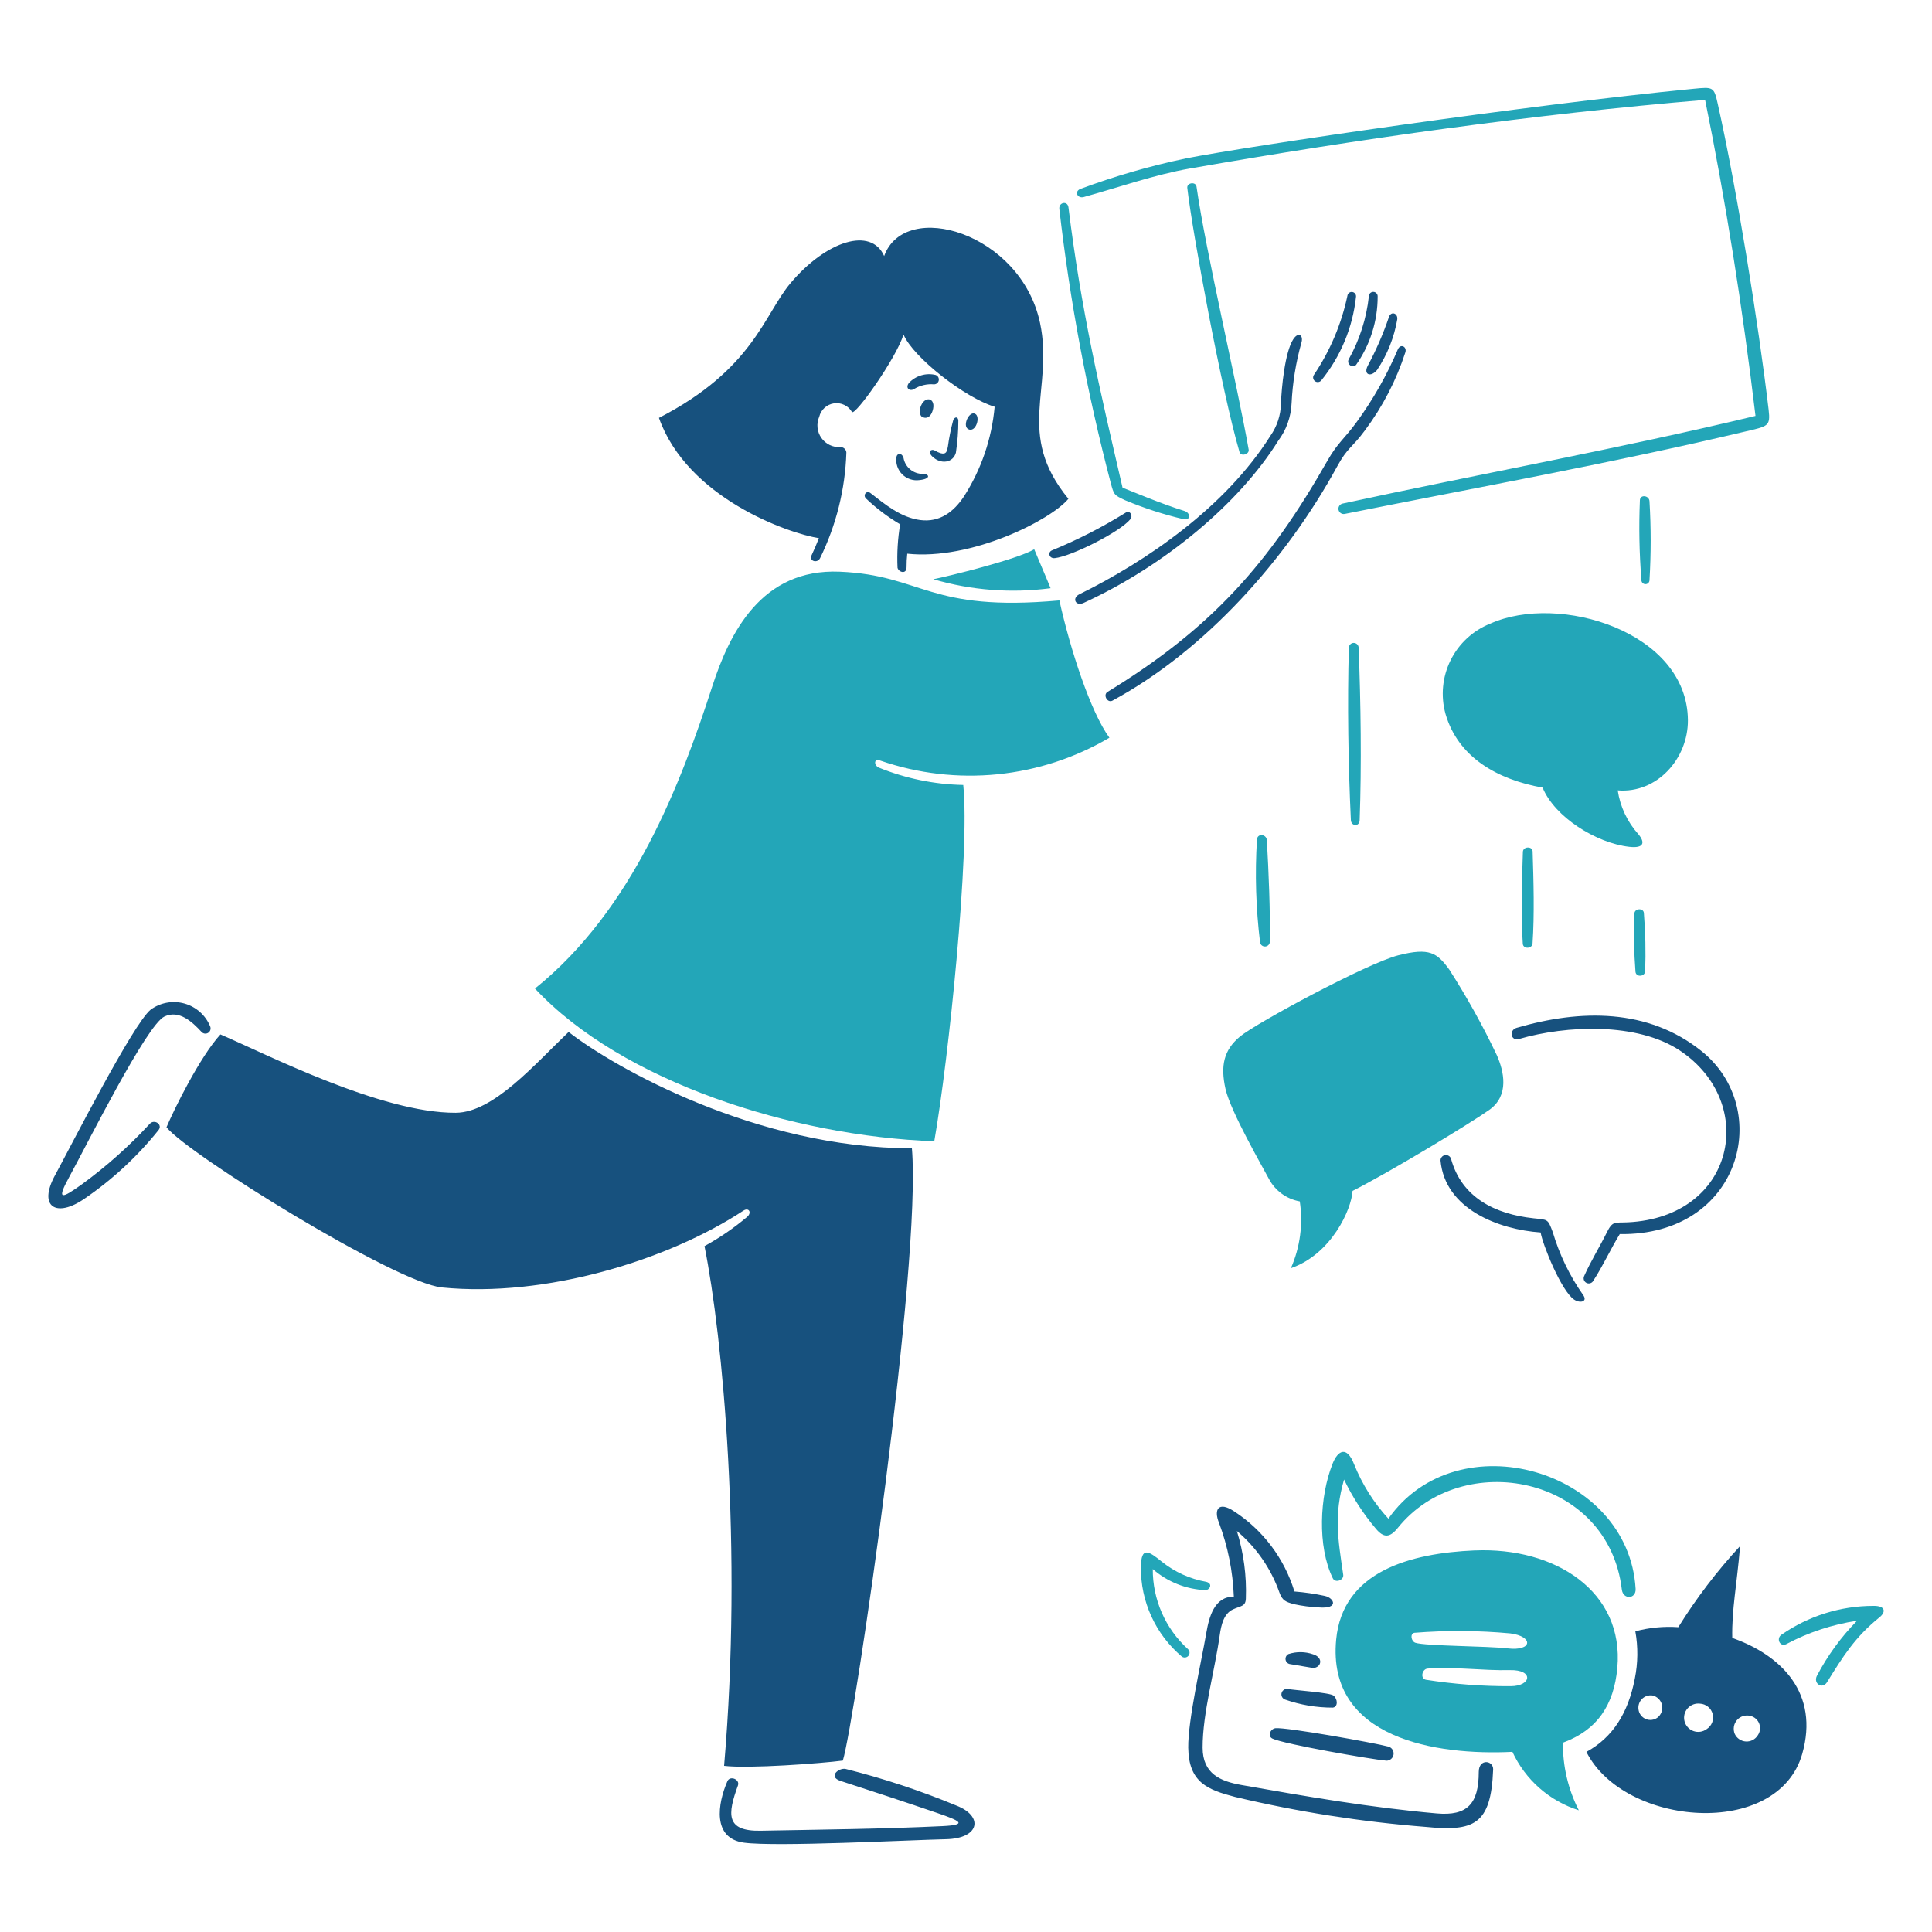
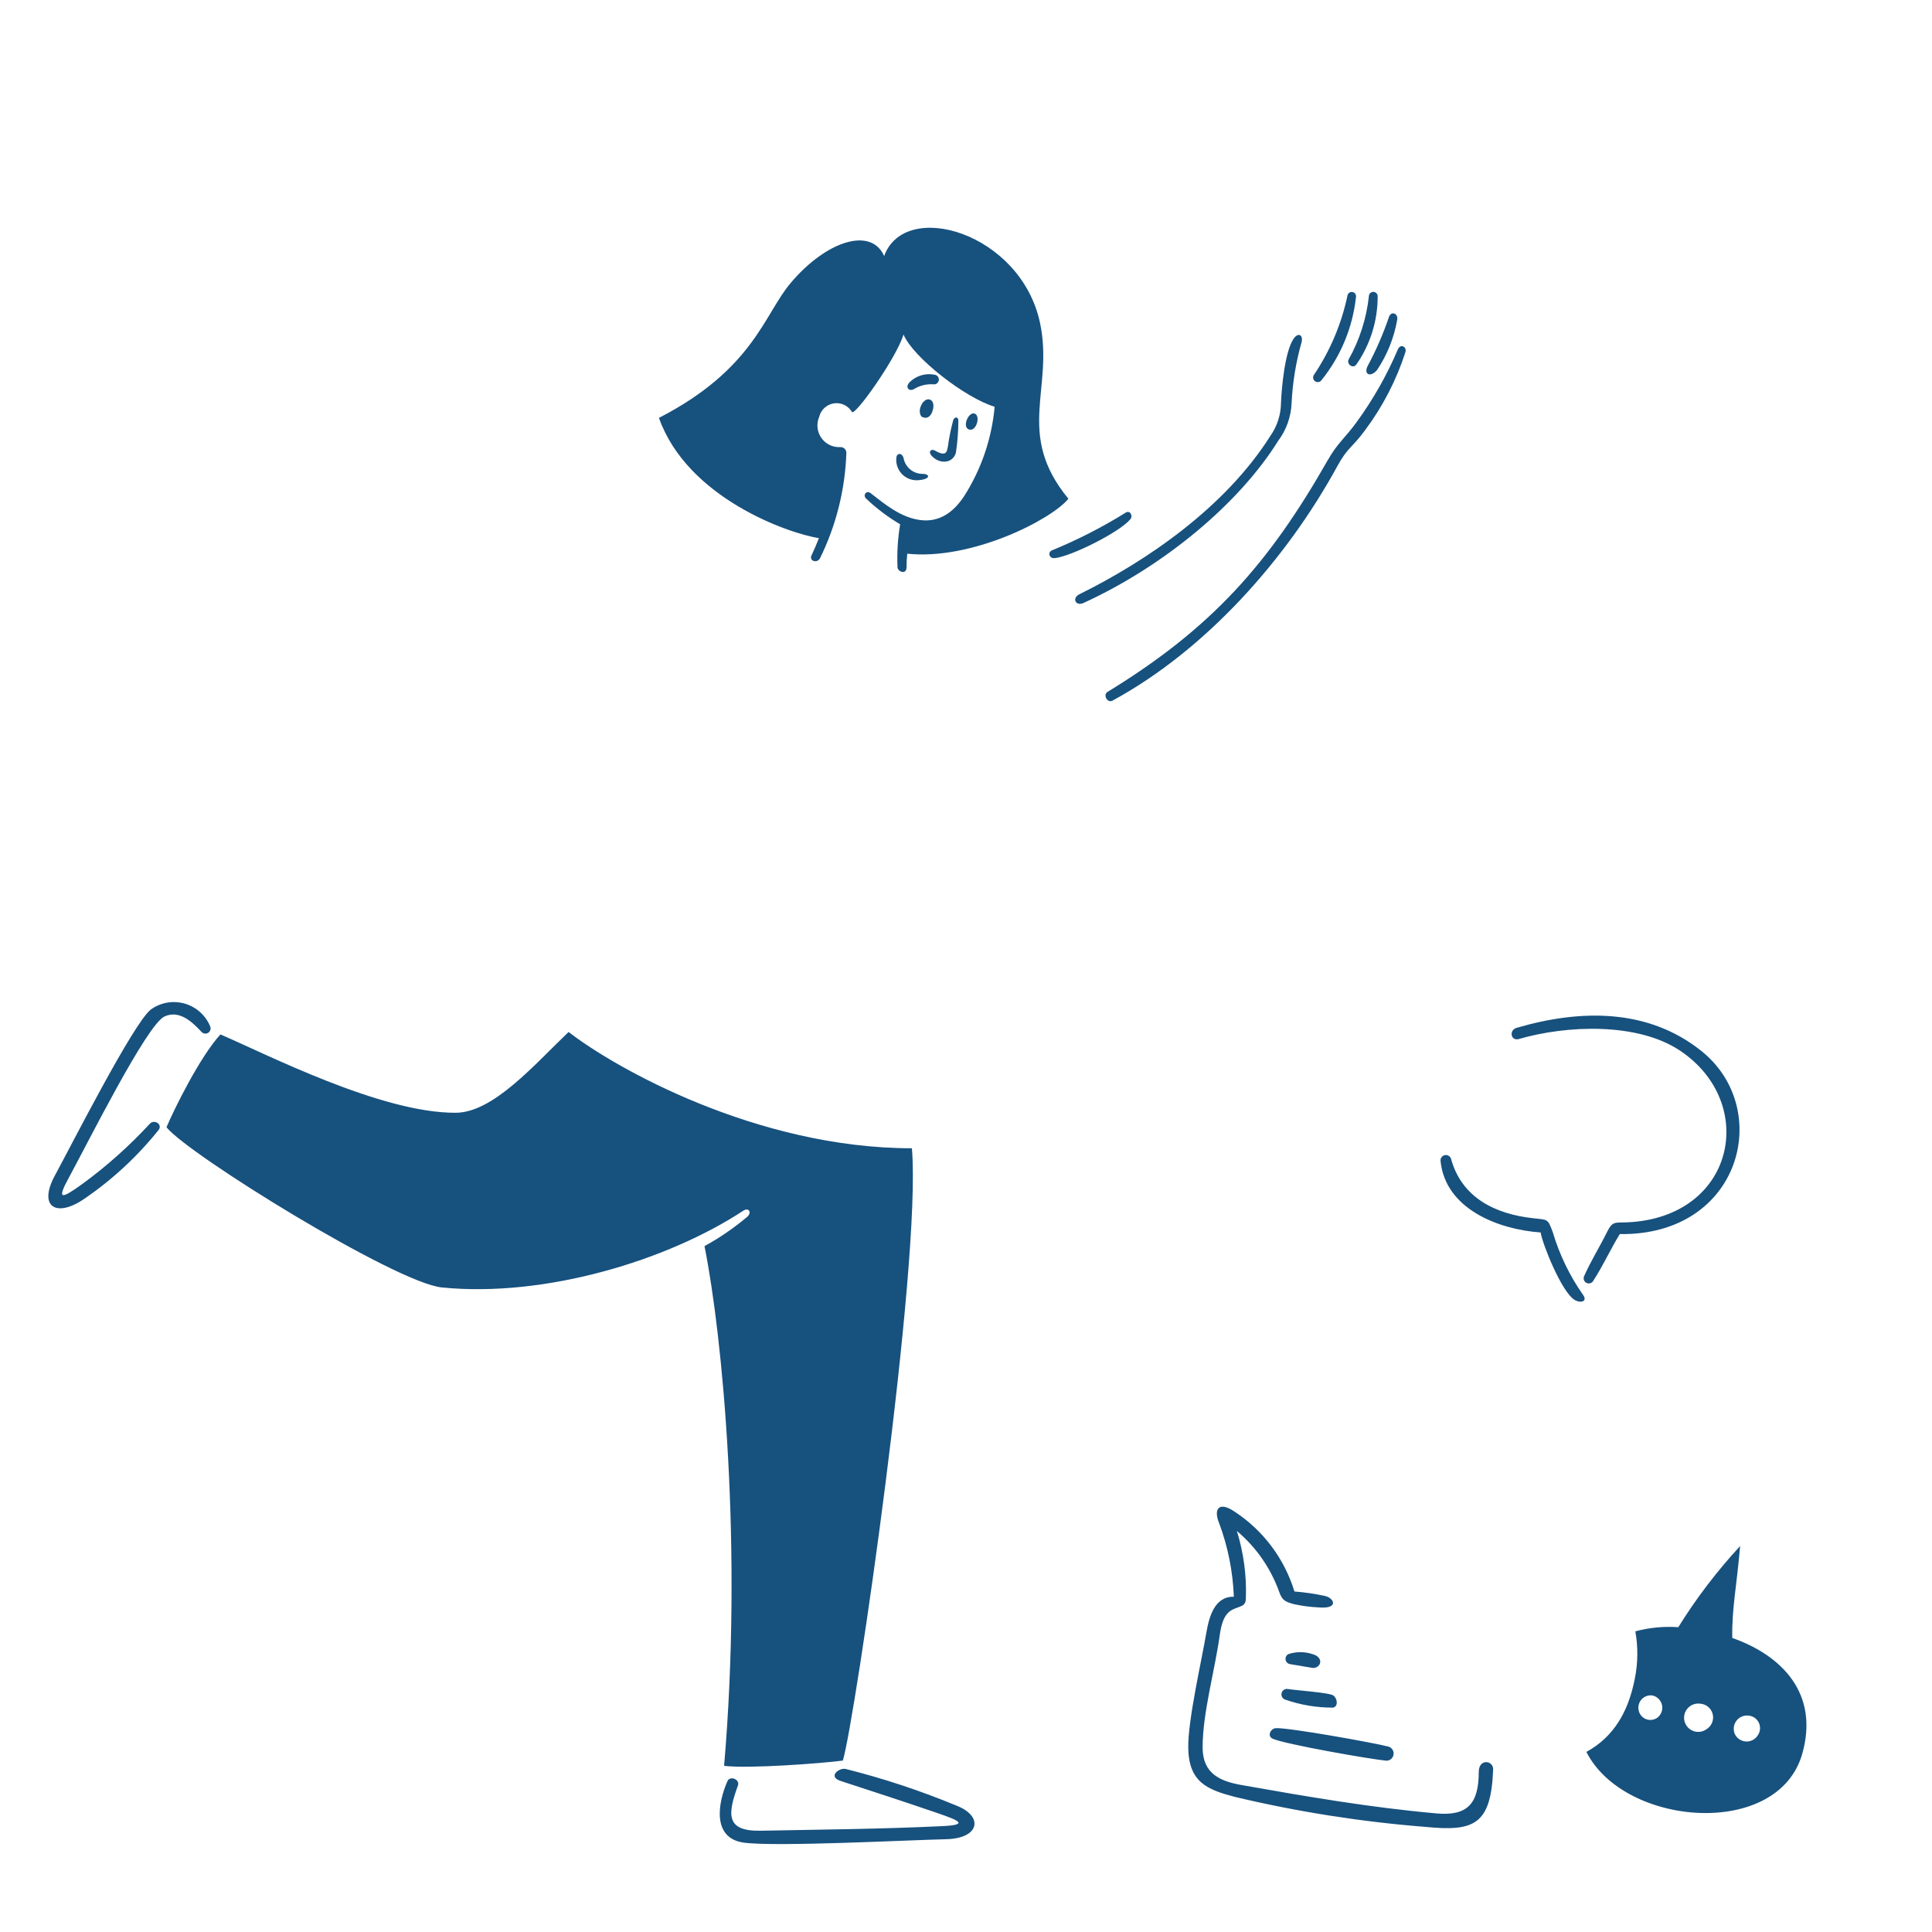
<svg xmlns="http://www.w3.org/2000/svg" width="400" height="400" viewBox="0 0 400 400" fill="none">
-   <path d="M245.2 105.776C240.45 104.336 233.59 101.396 232.414 100.976C227.604 80.286 223.834 64.176 221.214 42.938C221.038 41.496 219.164 41.882 219.322 43.262C221.52 62.394 225.075 81.345 229.96 99.972C230.646 102.486 230.624 102.474 232.95 103.572C236.827 105.19 240.829 106.49 244.916 107.46C246.548 107.894 246.6 106.2 245.2 105.776ZM363.456 86.11C360.774 63.576 357.218 41.218 353.022 20.678C317.368 23.66 281.546 28.73 246.326 34.892C239.126 36.15 231.494 38.826 224.386 40.79C223.09 41.148 222.352 39.676 223.664 39.122C230.796 36.467 238.117 34.35 245.566 32.788C258.706 30.204 316.366 21.696 350.662 18.376C354.714 17.976 354.862 17.998 355.626 21.432C359.542 38.832 364.07 67.014 366.168 84.766C366.594 88.366 366.072 88.222 360.968 89.43C333.85 95.852 306.74 100.736 278.368 106.408C278.087 106.451 277.801 106.383 277.569 106.219C277.337 106.055 277.179 105.806 277.127 105.527C277.075 105.248 277.133 104.959 277.29 104.722C277.447 104.486 277.69 104.319 277.968 104.258C306.518 98.072 334.888 92.966 363.46 86.11H363.456ZM247.726 38.638C249.684 52.344 256.096 79.294 258.526 93.092C258.698 94.064 256.926 94.582 256.634 93.612C252.922 80.976 246.86 48.012 245.818 38.904C245.694 37.814 247.572 37.556 247.726 38.638ZM341.512 103.82C341.834 109.232 341.834 114.657 341.512 120.068C341.516 120.182 341.498 120.295 341.457 120.401C341.417 120.508 341.355 120.605 341.276 120.686C341.197 120.768 341.102 120.833 340.997 120.877C340.892 120.92 340.779 120.943 340.666 120.942C340.552 120.941 340.44 120.917 340.335 120.871C340.231 120.825 340.138 120.759 340.06 120.676C339.982 120.593 339.922 120.495 339.883 120.388C339.844 120.281 339.828 120.168 339.834 120.054C339.398 114.583 339.293 109.09 339.52 103.606C339.538 102.294 341.49 102.554 341.512 103.82ZM281.29 134.074C281.278 133.814 281.167 133.568 280.979 133.388C280.79 133.208 280.54 133.107 280.279 133.107C280.018 133.107 279.768 133.208 279.579 133.388C279.391 133.568 279.28 133.814 279.268 134.074C278.942 145.556 279.142 158.326 279.684 169.78C279.746 171.098 281.45 171.18 281.5 169.848C281.918 158.4 281.74 145.554 281.29 134.074ZM262.29 173.966C262.216 172.69 260.342 172.458 260.24 173.818C259.805 180.941 260.022 188.088 260.89 195.17C260.945 195.407 261.082 195.616 261.276 195.761C261.471 195.906 261.711 195.978 261.953 195.963C262.196 195.947 262.425 195.847 262.6 195.679C262.775 195.511 262.885 195.286 262.91 195.044C263 188.6 262.668 180.444 262.288 173.966H262.29ZM340.348 189.048C340.286 187.928 338.402 188.032 338.382 189.154C338.219 193.173 338.295 197.197 338.608 201.206C338.746 202.366 340.528 202.228 340.608 201.1C340.76 197.081 340.672 193.057 340.346 189.048H340.348ZM317.314 176.296C317.276 175.158 315.34 175.216 315.298 176.358C315.086 182.326 314.884 189.48 315.276 195.39C315.352 196.542 317.218 196.464 317.296 195.328C317.704 189.426 317.506 182.266 317.312 176.296H317.314ZM308.55 129.114C322.762 122.734 349.35 130.776 349.462 149.114C349.508 157.036 343.098 164.314 334.932 163.638C335.436 167.016 336.921 170.172 339.204 172.712C340.676 174.474 340.324 175.666 337.336 175.328C330.474 174.548 321.89 169.18 319.378 163.068C309.9 161.38 301.864 156.726 299.278 147.81C298.247 144.099 298.622 140.138 300.333 136.687C302.044 133.237 304.97 130.54 308.548 129.114H308.55ZM336.722 147.586C336.955 148.071 337.071 148.603 337.062 149.141C337.053 149.679 336.919 150.207 336.67 150.684C336.422 151.16 336.065 151.573 335.63 151.888C335.194 152.203 334.691 152.412 334.16 152.498C333.515 152.515 332.878 152.354 332.318 152.033C331.759 151.712 331.298 151.244 330.986 150.679C330.674 150.115 330.523 149.475 330.55 148.831C330.576 148.186 330.779 147.561 331.136 147.024C331.491 146.599 331.944 146.267 332.457 146.058C332.97 145.848 333.526 145.768 334.077 145.823C334.628 145.879 335.157 146.068 335.618 146.376C336.079 146.683 336.457 147.099 336.72 147.586H336.722ZM325.802 143.85C326.251 144.166 326.611 144.594 326.844 145.091C327.077 145.588 327.175 146.138 327.13 146.685C327.085 147.232 326.898 147.758 326.587 148.211C326.275 148.663 325.851 149.027 325.356 149.264C324.402 149.516 323.387 149.382 322.531 148.89C321.676 148.399 321.049 147.589 320.786 146.638C320.718 146.029 320.832 145.413 321.113 144.869C321.394 144.324 321.83 143.874 322.366 143.576C322.901 143.279 323.513 143.146 324.124 143.194C324.735 143.243 325.318 143.471 325.8 143.85H325.802ZM313.026 141.304C316.012 140.062 319.138 144.526 315.922 146.69C312.036 149.304 308.948 143 313.024 141.304H313.026ZM336.124 172.664C330.617 171.644 325.712 168.55 322.418 164.02C320.346 161.308 322.166 161.654 318.218 160.536C312.18 158.83 306.204 156.176 303.08 150.38C301.34 147.468 300.804 143.993 301.585 140.692C302.367 137.391 304.404 134.524 307.264 132.7C318.264 125.432 341.916 130.846 346.196 144.51C348.55 152.022 344.542 161.046 335.878 161.034C333.766 161.034 332.508 160.704 332.63 163.42C332.95 166.758 334.155 169.949 336.122 172.664H336.124ZM249.58 329.218C250.514 329.172 251.144 327.862 249.758 327.504C246.379 326.905 243.206 325.466 240.53 323.318C237.842 321.14 236.254 320.076 236.212 324.45C236.175 327.967 236.913 331.449 238.374 334.648C239.835 337.848 241.984 340.685 244.666 342.96C244.872 343.121 245.132 343.196 245.392 343.167C245.652 343.138 245.89 343.009 246.056 342.807C246.221 342.605 246.301 342.346 246.279 342.086C246.256 341.826 246.132 341.585 245.934 341.414C243.631 339.318 241.794 336.761 240.543 333.909C239.292 331.057 238.653 327.974 238.67 324.86C241.706 327.509 245.554 329.046 249.58 329.218ZM309.904 218.47C306.994 212.351 303.701 206.422 300.042 200.718C297.528 197.278 295.98 196.134 289.524 197.778C283.068 199.422 260.104 211.798 256.724 214.602C253.344 217.406 252.664 220.694 253.724 225.432C254.784 230.17 261.46 241.678 262.724 244.094C263.366 245.301 264.275 246.346 265.38 247.15C266.486 247.955 267.76 248.497 269.106 248.736C269.814 253.427 269.178 258.221 267.27 262.564C275.682 259.664 279.84 250.33 280.032 246.564C287.502 242.794 304.062 232.802 308.316 229.804C312.57 226.806 311.354 221.758 309.904 218.47ZM305.296 320.994C292.12 321.568 277.99 325.266 276.642 339.448C274.686 360.036 297.498 363.486 313.128 362.704C314.452 365.566 316.359 368.12 318.726 370.204C321.094 372.287 323.869 373.854 326.876 374.804C324.661 370.473 323.534 365.668 323.59 360.804C330.696 358.19 334.148 353.004 334.85 345.342C336.302 329.476 321.942 320.268 305.294 321L305.296 320.994ZM292.85 338.054C299.445 337.528 306.074 337.569 312.662 338.176C317.518 338.776 317.344 341.908 312.122 341.278C308.03 340.788 295.134 340.806 293.038 340.118C292.17 339.834 291.864 338.226 292.848 338.054H292.85ZM312.782 349.104C306.899 349.132 301.024 348.688 295.212 347.776C293.996 347.536 294.412 345.564 295.554 345.464C300.632 345.016 307.07 345.918 312.604 345.782C317.614 345.662 317.072 349.1 312.78 349.104H312.782ZM387.85 332.478C381.036 332.487 374.389 334.581 368.8 338.478C367.692 339.278 368.55 341.056 369.836 340.398C374.405 337.965 379.356 336.33 384.476 335.564C381.155 338.949 378.35 342.804 376.15 347.004C375.4 348.582 377.316 349.818 378.272 348.278C381.64 342.842 384.072 338.938 389.12 334.858C390.456 333.786 390.45 332.442 387.848 332.478H387.85ZM287.45 314.424C284.428 311.129 282.025 307.315 280.356 303.166C278.852 299.296 277.004 300.256 275.896 303.042C273.208 309.806 272.716 320.162 275.944 326.764C276.462 327.824 278.264 327.164 278.102 326.036C277.012 318.556 276.146 313.758 278.274 306.316C280.028 309.985 282.246 313.413 284.874 316.516C286.532 318.484 287.778 318.356 289.426 316.306C302.738 299.772 332.958 305.432 335.784 329.106C336.038 331.226 338.76 331.106 338.636 328.948C337.2 304.282 301.8 294.022 287.452 314.424H287.45ZM217.51 121.778C216.798 119.978 214.56 114.834 214.126 113.722C210.5 115.848 196.234 119.332 193.236 119.922C201.11 122.224 209.378 122.856 217.51 121.778ZM181.944 158.922C180.904 158.458 180.864 156.922 182.312 157.492C190.085 160.168 198.345 161.129 206.524 160.309C214.703 159.488 222.608 156.905 229.694 152.738C225.778 147.372 221.588 134.464 219.332 124.31C192.132 126.776 191.132 119.088 173.852 118.362C157.652 117.68 151.052 131.02 147.452 142.15C141.072 161.876 131.11 188.35 110.756 204.666C128.8 224 164.182 235.222 193.432 236.286C196.432 219.226 200.848 176.242 199.432 162.518C193.432 162.398 187.505 161.18 181.944 158.922Z" fill="#23A6B8" />
-   <path d="M263.034 90.22C253.66 105.078 237.296 116.22 223.48 123.03C221.862 123.83 222.694 125.592 224.348 124.83C241.122 117.14 256.592 104.188 264.634 91.272C266.329 89.014 267.297 86.293 267.41 83.472C267.614 79.249 268.294 75.061 269.436 70.99C269.922 69.442 268.846 68.59 267.766 70.226C266.018 72.862 265.318 80.394 265.212 83.532C265.169 85.929 264.41 88.258 263.034 90.22ZM289.434 72.302C289.95 71.114 291.312 71.746 290.974 72.924C289.092 78.739 286.263 84.204 282.602 89.098C279.888 92.794 279.032 92.568 276.844 96.578C266.354 115.79 249.6 134.612 230.328 145.058C229.272 145.632 228.308 143.858 229.304 143.248C250.93 130.026 262.74 116.62 274.852 95.35C276.972 91.626 278.376 90.836 280.89 87.37C284.302 82.69 287.167 77.634 289.428 72.302H289.434ZM287.574 65.62C286.386 69.109 284.915 72.495 283.174 75.744C282.242 77.544 283.774 78.21 285.114 76.598C287.229 73.433 288.653 69.858 289.294 66.106C289.432 64.83 288 64.368 287.568 65.62H287.574ZM283.418 61.294C282.92 65.912 281.491 70.382 279.218 74.432C278.766 75.382 280.06 76.376 280.782 75.52C283.684 71.38 285.238 66.446 285.232 61.39C285.245 61.149 285.161 60.912 284.999 60.733C284.838 60.553 284.611 60.445 284.37 60.432C284.129 60.419 283.892 60.503 283.712 60.665C283.533 60.826 283.425 61.053 283.412 61.294H283.418ZM278.98 61.194C277.746 67.056 275.393 72.624 272.05 77.594C271.906 77.793 271.844 78.04 271.877 78.284C271.91 78.528 272.036 78.749 272.229 78.903C272.421 79.056 272.665 79.129 272.91 79.107C273.155 79.085 273.382 78.969 273.544 78.784C277.558 73.833 280.058 67.829 280.744 61.492C280.763 61.376 280.759 61.257 280.733 61.142C280.706 61.028 280.657 60.919 280.588 60.824C280.519 60.728 280.433 60.647 280.333 60.584C280.233 60.522 280.121 60.48 280.005 60.461C279.889 60.442 279.77 60.446 279.655 60.472C279.541 60.499 279.432 60.548 279.336 60.617C279.241 60.686 279.159 60.772 279.097 60.873C279.035 60.972 278.993 61.084 278.974 61.2L278.98 61.194ZM233.06 106.138C228.194 109.166 223.083 111.781 217.78 113.954C216.858 114.354 217.212 115.676 218.38 115.554C221.806 115.192 231.864 110.154 234.036 107.492C234.618 106.766 233.954 105.566 233.054 106.138H233.06ZM317.448 252.224C309.632 251.376 302.61 248.004 300.408 239.872C300.317 239.624 300.142 239.417 299.913 239.286C299.684 239.155 299.416 239.11 299.157 239.158C298.898 239.206 298.664 239.344 298.497 239.548C298.33 239.752 298.24 240.008 298.244 240.272C299.166 250.334 310.292 254.566 318.968 255.168C319.396 257.712 323.25 267.27 325.884 269.052C327.188 269.932 328.794 269.474 327.742 268.072C324.968 264.112 322.854 259.729 321.48 255.094C320.43 252.286 320.498 252.558 317.442 252.226L317.448 252.224ZM332.648 255.21C333.888 252.716 334.274 253.196 337.01 253.066C359.288 251.992 364.042 228.306 347.79 217.496C338.966 211.626 324.276 212.262 314.492 215.112C312.8 215.604 312.334 213.288 314.02 212.796C327.22 208.948 341.19 208.744 352.258 217.596C367.258 229.596 360.458 255.87 335.356 255.502C333.434 258.65 331.918 262.008 329.888 265.148C329.76 265.396 329.54 265.583 329.275 265.67C329.011 265.758 328.722 265.738 328.472 265.615C328.222 265.493 328.03 265.277 327.937 265.014C327.843 264.752 327.857 264.463 327.974 264.21C329.364 261.088 331.158 258.22 332.652 255.212L332.648 255.21ZM309.138 366.386C308.696 377.872 305.124 379.222 295.138 378.238C281.854 377.191 268.672 375.118 255.708 372.038C250.036 370.548 246.108 369.064 246.014 361.838C245.936 356.17 248.712 344.154 249.762 338.038C250.312 334.838 251.424 330.502 255.454 330.586C255.258 325.356 254.222 320.191 252.386 315.29C251.262 312.55 252.242 310.726 255.522 312.912C261.5 316.805 265.917 322.677 268 329.5C270.113 329.666 272.212 329.972 274.284 330.416C276.268 330.848 277.266 333.162 273.016 332.798C271.294 332.716 269.581 332.491 267.896 332.126C266.202 331.652 265.512 331.41 264.896 329.726C263.149 324.765 260.106 320.362 256.082 316.974C257.489 321.502 258.118 326.236 257.942 330.974C257.878 332.626 256.942 332.434 255.242 333.224C253.386 334.096 252.842 336.372 252.536 338.534C251.506 345.934 248.974 354.696 248.99 361.838C249.002 367.26 252.68 368.798 257.04 369.57C270.55 371.96 283.698 374.23 297.452 375.45C303.772 376.01 306.158 373.486 306.162 366.85C306.174 364.022 309.218 364.45 309.142 366.388L309.138 366.386ZM271.84 342.5C274.092 343.176 273.574 345.3 271.84 345.338C271.796 345.338 267.09 344.538 266.998 344.522C266.778 344.469 266.579 344.349 266.429 344.179C266.279 344.009 266.185 343.797 266.16 343.572C266.134 343.347 266.179 343.119 266.287 342.92C266.395 342.721 266.561 342.559 266.764 342.458C268.417 341.917 270.201 341.932 271.844 342.502L271.84 342.5ZM276.084 351.05C276.966 351.75 277.066 353.402 275.94 353.546C272.57 353.552 269.224 352.986 266.044 351.872C265.792 351.778 265.581 351.598 265.45 351.363C265.318 351.128 265.274 350.854 265.326 350.59C265.377 350.325 265.521 350.088 265.732 349.92C265.942 349.752 266.205 349.664 266.474 349.672C268.254 349.972 275.3 350.428 276.088 351.052L276.084 351.05ZM287.496 361.622C287.835 361.73 288.124 361.955 288.312 362.257C288.499 362.559 288.573 362.918 288.519 363.27C288.465 363.621 288.288 363.942 288.018 364.174C287.749 364.406 287.406 364.535 287.05 364.536C283.65 364.218 265.928 361.11 263.474 359.972C262.296 359.424 263.074 357.89 264.098 357.804C266.474 357.6 284.47 360.824 287.5 361.624L287.496 361.622ZM198 373.824C190.549 370.735 182.88 368.199 175.056 366.236C173.656 365.97 171.336 367.854 174.056 368.734C180.198 370.718 187.834 373.234 194.16 375.402C198.608 376.93 200.598 377.816 195.13 378.08C182.598 378.68 170.022 378.79 157.482 379.032C150.218 379.17 150.616 375.614 152.786 369.658C153.24 368.412 151.14 367.554 150.604 368.78C148.588 373.38 147.404 380.612 154.034 381.504C160.664 382.396 188.284 380.96 195.872 380.79C202.908 380.634 203.658 376 198 373.824ZM43.522 212.518C43.054 211.376 42.332 210.356 41.412 209.534C40.491 208.713 39.396 208.111 38.209 207.775C37.021 207.439 35.773 207.378 34.558 207.596C33.344 207.814 32.195 208.305 31.198 209.032C27.538 211.97 14.672 237.306 11.398 243.312C7.786 249.93 11.704 252.192 17.502 248.168C23.281 244.216 28.444 239.431 32.822 233.968C33.732 232.818 31.98 231.644 31.022 232.656C26.761 237.276 22.059 241.469 16.984 245.176C12.728 248.222 11.638 248.608 14.304 243.73C18.074 236.84 30.36 212.176 34.046 210.456C37.104 209.03 39.792 211.562 41.712 213.634C41.88 213.826 42.11 213.952 42.362 213.99C42.615 214.028 42.872 213.976 43.089 213.842C43.306 213.708 43.469 213.502 43.548 213.259C43.627 213.017 43.618 212.754 43.522 212.518ZM358.648 339.118C358.522 333.214 359.586 328.25 360.272 320.094C355.482 325.276 351.196 330.901 347.472 336.894C344.481 336.683 341.476 336.972 338.58 337.75C339.161 340.989 339.125 344.308 338.474 347.534C337.104 354.634 333.922 359.718 328.446 362.714C336.246 378.18 368.096 380.804 373.134 363.114C376.68 350.648 368.936 342.738 358.648 339.12V339.118ZM343.154 355.618C342.807 355.872 342.4 356.031 341.972 356.08C341.545 356.129 341.112 356.066 340.716 355.896C340.321 355.727 339.977 355.457 339.717 355.114C339.457 354.771 339.292 354.367 339.236 353.94C339.176 353.547 339.209 353.145 339.332 352.767C339.455 352.388 339.664 352.044 339.944 351.761C340.223 351.478 340.565 351.264 340.942 351.136C341.319 351.009 341.72 350.971 342.114 351.026C342.597 351.131 343.04 351.372 343.391 351.721C343.742 352.069 343.986 352.51 344.095 352.992C344.205 353.474 344.174 353.978 344.007 354.443C343.841 354.909 343.545 355.317 343.154 355.62V355.618ZM353.34 358C352.954 358.284 352.504 358.468 352.031 358.538C351.557 358.608 351.073 358.561 350.621 358.401C350.17 358.241 349.765 357.972 349.441 357.619C349.117 357.266 348.885 356.84 348.764 356.376C348.643 355.913 348.637 355.427 348.747 354.96C348.858 354.494 349.08 354.062 349.396 353.702C349.712 353.342 350.111 353.064 350.558 352.894C351.006 352.723 351.489 352.665 351.964 352.724C352.571 352.754 353.153 352.977 353.625 353.361C354.097 353.745 354.434 354.269 354.587 354.857C354.741 355.446 354.703 356.068 354.478 356.633C354.254 357.198 353.855 357.677 353.34 358ZM363.94 359.266C363.683 359.684 363.318 360.025 362.884 360.252C362.449 360.48 361.961 360.585 361.471 360.557C360.981 360.529 360.508 360.369 360.102 360.094C359.696 359.819 359.371 359.439 359.164 358.994C358.966 358.52 358.904 357.999 358.986 357.491C359.067 356.983 359.289 356.509 359.627 356.12C359.964 355.732 360.404 355.446 360.895 355.295C361.386 355.143 361.91 355.132 362.408 355.262C362.818 355.361 363.199 355.558 363.516 355.837C363.833 356.116 364.077 356.468 364.228 356.862C364.379 357.257 364.431 357.682 364.38 358.101C364.33 358.52 364.178 358.921 363.938 359.268L363.94 359.266ZM205.94 84.218C199.8 82.376 189.058 74 187.066 69.264C185.544 74.196 176.982 86.236 176.39 85.292C176.017 84.658 175.463 84.149 174.799 83.832C174.135 83.514 173.391 83.402 172.663 83.509C171.935 83.617 171.256 83.939 170.712 84.434C170.168 84.93 169.784 85.577 169.61 86.292C169.304 86.998 169.184 87.77 169.261 88.535C169.338 89.3 169.611 90.033 170.052 90.663C170.494 91.293 171.089 91.799 171.782 92.133C172.475 92.467 173.242 92.617 174.01 92.57C174.318 92.563 174.617 92.675 174.845 92.882C175.073 93.09 175.212 93.377 175.234 93.684C174.991 101.288 173.13 108.752 169.776 115.58C169.176 116.702 167.466 116.152 168.016 114.99C168.566 113.828 169.08 112.622 169.544 111.418C163.16 110.418 142.296 103.084 136.426 86.52C156.004 76.44 158.18 65.12 163.692 58.596C171.114 49.806 180.372 46.92 183.056 53.012C187.34 41.114 211.362 48.154 215.328 66.864C218.228 80.544 210.11 89.79 221.202 103.264C217.622 107.634 201.12 116.048 187.838 114.634C187.736 115.564 187.688 116.499 187.694 117.434C187.694 118.968 186.054 118.492 185.824 117.548C185.686 114.537 185.868 111.52 186.366 108.548C183.841 107.058 181.493 105.287 179.366 103.27C178.534 102.564 179.38 101.426 180.232 102.088C183.306 104.476 186.51 107.14 190.508 107.668C194.548 108.2 197.462 105.98 199.59 102.762C203.163 97.181 205.337 90.82 205.93 84.22L205.94 84.218ZM193.74 77.638C192.754 77.396 191.721 77.419 190.747 77.706C189.773 77.993 188.893 78.534 188.196 79.272C187.372 80.332 188.322 81.072 189.196 80.576C190.443 79.8 191.909 79.45 193.372 79.576C193.607 79.578 193.835 79.497 194.016 79.348C194.197 79.198 194.32 78.99 194.363 78.759C194.406 78.528 194.366 78.289 194.251 78.085C194.136 77.88 193.952 77.723 193.732 77.64L193.74 77.638ZM191.044 98.112C190.096 98.121 189.175 97.794 188.446 97.188C187.717 96.581 187.227 95.736 187.064 94.802C186.708 93.668 185.706 93.802 185.59 94.66C185.505 95.303 185.569 95.956 185.777 96.57C185.985 97.184 186.332 97.742 186.79 98.2C187.248 98.658 187.806 99.005 188.42 99.213C189.034 99.421 189.687 99.485 190.33 99.4C192.774 99.16 192.484 98.118 191.044 98.112ZM190.506 84.492C190.336 85.092 190.43 86.144 191.004 86.372C192.104 86.812 192.758 86.038 193.064 85.114C194 82.296 191.306 81.696 190.506 84.492ZM201.654 85.596C200.41 85.396 199.106 88.572 200.724 88.95C202.236 89.304 203.106 85.834 201.654 85.6V85.596ZM198.416 86.996C198.298 86.236 197.73 86.274 197.376 86.912C196.879 88.734 196.502 90.588 196.25 92.46C196.062 93.486 195.902 94.16 194.72 93.824C194.318 93.694 193.933 93.514 193.576 93.288C192.802 92.834 191.996 93.516 193.02 94.512C194.782 96.228 197.342 95.828 197.908 93.724C198.247 91.499 198.417 89.251 198.416 87V86.996ZM188.8 237.736C156.744 237.736 127.3 221.12 117.726 213.658C110.716 220.33 102.17 230.338 94.374 230.386C78.926 230.484 55.114 218.226 45.638 214.166C41.384 218.808 36.018 229.71 34.47 233.384C38.918 238.984 81.92 265.596 91.47 266.552C112.918 268.696 138.292 260.926 153.898 250.66C155.028 249.916 155.73 251.042 154.68 251.95C151.947 254.254 148.992 256.281 145.858 258C149.624 276.736 153.782 320.524 149.918 365.6C155.068 366.22 170.056 365.092 174.504 364.512C177.018 356.2 190.822 261.668 188.8 237.736Z" fill="#17517E" />
+   <path d="M263.034 90.22C253.66 105.078 237.296 116.22 223.48 123.03C221.862 123.83 222.694 125.592 224.348 124.83C241.122 117.14 256.592 104.188 264.634 91.272C266.329 89.014 267.297 86.293 267.41 83.472C267.614 79.249 268.294 75.061 269.436 70.99C269.922 69.442 268.846 68.59 267.766 70.226C266.018 72.862 265.318 80.394 265.212 83.532C265.169 85.929 264.41 88.258 263.034 90.22ZM289.434 72.302C289.95 71.114 291.312 71.746 290.974 72.924C289.092 78.739 286.263 84.204 282.602 89.098C279.888 92.794 279.032 92.568 276.844 96.578C266.354 115.79 249.6 134.612 230.328 145.058C229.272 145.632 228.308 143.858 229.304 143.248C250.93 130.026 262.74 116.62 274.852 95.35C276.972 91.626 278.376 90.836 280.89 87.37C284.302 82.69 287.167 77.634 289.428 72.302H289.434ZM287.574 65.62C286.386 69.109 284.915 72.495 283.174 75.744C282.242 77.544 283.774 78.21 285.114 76.598C287.229 73.433 288.653 69.858 289.294 66.106C289.432 64.83 288 64.368 287.568 65.62H287.574ZM283.418 61.294C282.92 65.912 281.491 70.382 279.218 74.432C278.766 75.382 280.06 76.376 280.782 75.52C283.684 71.38 285.238 66.446 285.232 61.39C285.245 61.149 285.161 60.912 284.999 60.733C284.838 60.553 284.611 60.445 284.37 60.432C284.129 60.419 283.892 60.503 283.712 60.665C283.533 60.826 283.425 61.053 283.412 61.294H283.418ZM278.98 61.194C277.746 67.056 275.393 72.624 272.05 77.594C271.906 77.793 271.844 78.04 271.877 78.284C271.91 78.528 272.036 78.749 272.229 78.903C272.421 79.056 272.665 79.129 272.91 79.107C273.155 79.085 273.382 78.969 273.544 78.784C277.558 73.833 280.058 67.829 280.744 61.492C280.763 61.376 280.759 61.257 280.733 61.142C280.706 61.028 280.657 60.919 280.588 60.824C280.519 60.728 280.433 60.647 280.333 60.584C280.233 60.522 280.121 60.48 280.005 60.461C279.889 60.442 279.77 60.446 279.655 60.472C279.541 60.499 279.432 60.548 279.336 60.617C279.241 60.686 279.159 60.772 279.097 60.873C279.035 60.972 278.993 61.084 278.974 61.2L278.98 61.194ZM233.06 106.138C228.194 109.166 223.083 111.781 217.78 113.954C216.858 114.354 217.212 115.676 218.38 115.554C221.806 115.192 231.864 110.154 234.036 107.492C234.618 106.766 233.954 105.566 233.054 106.138H233.06ZM317.448 252.224C309.632 251.376 302.61 248.004 300.408 239.872C300.317 239.624 300.142 239.417 299.913 239.286C299.684 239.155 299.416 239.11 299.157 239.158C298.898 239.206 298.664 239.344 298.497 239.548C298.33 239.752 298.24 240.008 298.244 240.272C299.166 250.334 310.292 254.566 318.968 255.168C319.396 257.712 323.25 267.27 325.884 269.052C327.188 269.932 328.794 269.474 327.742 268.072C324.968 264.112 322.854 259.729 321.48 255.094C320.43 252.286 320.498 252.558 317.442 252.226L317.448 252.224ZM332.648 255.21C333.888 252.716 334.274 253.196 337.01 253.066C359.288 251.992 364.042 228.306 347.79 217.496C338.966 211.626 324.276 212.262 314.492 215.112C312.8 215.604 312.334 213.288 314.02 212.796C327.22 208.948 341.19 208.744 352.258 217.596C367.258 229.596 360.458 255.87 335.356 255.502C333.434 258.65 331.918 262.008 329.888 265.148C329.76 265.396 329.54 265.583 329.275 265.67C329.011 265.758 328.722 265.738 328.472 265.615C328.222 265.493 328.03 265.277 327.937 265.014C327.843 264.752 327.857 264.463 327.974 264.21C329.364 261.088 331.158 258.22 332.652 255.212L332.648 255.21ZM309.138 366.386C308.696 377.872 305.124 379.222 295.138 378.238C281.854 377.191 268.672 375.118 255.708 372.038C250.036 370.548 246.108 369.064 246.014 361.838C245.936 356.17 248.712 344.154 249.762 338.038C250.312 334.838 251.424 330.502 255.454 330.586C255.258 325.356 254.222 320.191 252.386 315.29C251.262 312.55 252.242 310.726 255.522 312.912C261.5 316.805 265.917 322.677 268 329.5C270.113 329.666 272.212 329.972 274.284 330.416C276.268 330.848 277.266 333.162 273.016 332.798C271.294 332.716 269.581 332.491 267.896 332.126C266.202 331.652 265.512 331.41 264.896 329.726C263.149 324.765 260.106 320.362 256.082 316.974C257.489 321.502 258.118 326.236 257.942 330.974C257.878 332.626 256.942 332.434 255.242 333.224C253.386 334.096 252.842 336.372 252.536 338.534C251.506 345.934 248.974 354.696 248.99 361.838C249.002 367.26 252.68 368.798 257.04 369.57C270.55 371.96 283.698 374.23 297.452 375.45C303.772 376.01 306.158 373.486 306.162 366.85C306.174 364.022 309.218 364.45 309.142 366.388L309.138 366.386ZM271.84 342.5C274.092 343.176 273.574 345.3 271.84 345.338C271.796 345.338 267.09 344.538 266.998 344.522C266.778 344.469 266.579 344.349 266.429 344.179C266.279 344.009 266.185 343.797 266.16 343.572C266.134 343.347 266.179 343.119 266.287 342.92C266.395 342.721 266.561 342.559 266.764 342.458C268.417 341.917 270.201 341.932 271.844 342.502L271.84 342.5ZM276.084 351.05C276.966 351.75 277.066 353.402 275.94 353.546C272.57 353.552 269.224 352.986 266.044 351.872C265.792 351.778 265.581 351.598 265.45 351.363C265.318 351.128 265.274 350.854 265.326 350.59C265.377 350.325 265.521 350.088 265.732 349.92C265.942 349.752 266.205 349.664 266.474 349.672C268.254 349.972 275.3 350.428 276.088 351.052L276.084 351.05ZM287.496 361.622C287.835 361.73 288.124 361.955 288.312 362.257C288.499 362.559 288.573 362.918 288.519 363.27C288.465 363.621 288.288 363.942 288.018 364.174C287.749 364.406 287.406 364.535 287.05 364.536C283.65 364.218 265.928 361.11 263.474 359.972C262.296 359.424 263.074 357.89 264.098 357.804C266.474 357.6 284.47 360.824 287.5 361.624L287.496 361.622ZM198 373.824C190.549 370.735 182.88 368.199 175.056 366.236C173.656 365.97 171.336 367.854 174.056 368.734C180.198 370.718 187.834 373.234 194.16 375.402C198.608 376.93 200.598 377.816 195.13 378.08C182.598 378.68 170.022 378.79 157.482 379.032C150.218 379.17 150.616 375.614 152.786 369.658C153.24 368.412 151.14 367.554 150.604 368.78C148.588 373.38 147.404 380.612 154.034 381.504C160.664 382.396 188.284 380.96 195.872 380.79C202.908 380.634 203.658 376 198 373.824ZM43.522 212.518C43.054 211.376 42.332 210.356 41.412 209.534C40.491 208.713 39.396 208.111 38.209 207.775C37.021 207.439 35.773 207.378 34.558 207.596C33.344 207.814 32.195 208.305 31.198 209.032C27.538 211.97 14.672 237.306 11.398 243.312C7.786 249.93 11.704 252.192 17.502 248.168C23.281 244.216 28.444 239.431 32.822 233.968C33.732 232.818 31.98 231.644 31.022 232.656C26.761 237.276 22.059 241.469 16.984 245.176C12.728 248.222 11.638 248.608 14.304 243.73C18.074 236.84 30.36 212.176 34.046 210.456C37.104 209.03 39.792 211.562 41.712 213.634C41.88 213.826 42.11 213.952 42.362 213.99C42.615 214.028 42.872 213.976 43.089 213.842C43.306 213.708 43.469 213.502 43.548 213.259C43.627 213.017 43.618 212.754 43.522 212.518ZM358.648 339.118C358.522 333.214 359.586 328.25 360.272 320.094C355.482 325.276 351.196 330.901 347.472 336.894C344.481 336.683 341.476 336.972 338.58 337.75C339.161 340.989 339.125 344.308 338.474 347.534C337.104 354.634 333.922 359.718 328.446 362.714C336.246 378.18 368.096 380.804 373.134 363.114C376.68 350.648 368.936 342.738 358.648 339.12V339.118ZM343.154 355.618C342.807 355.872 342.4 356.031 341.972 356.08C341.545 356.129 341.112 356.066 340.716 355.896C340.321 355.727 339.977 355.457 339.717 355.114C339.457 354.771 339.292 354.367 339.236 353.94C339.176 353.547 339.209 353.145 339.332 352.767C339.455 352.388 339.664 352.044 339.944 351.761C340.223 351.478 340.565 351.264 340.942 351.136C341.319 351.009 341.72 350.971 342.114 351.026C342.597 351.131 343.04 351.372 343.391 351.721C343.742 352.069 343.986 352.51 344.095 352.992C344.205 353.474 344.174 353.978 344.007 354.443C343.841 354.909 343.545 355.317 343.154 355.62V355.618ZM353.34 358C352.954 358.284 352.504 358.468 352.031 358.538C351.557 358.608 351.073 358.561 350.621 358.401C350.17 358.241 349.765 357.972 349.441 357.619C349.117 357.266 348.885 356.84 348.764 356.376C348.643 355.913 348.637 355.427 348.747 354.96C348.858 354.494 349.08 354.062 349.396 353.702C349.712 353.342 350.111 353.064 350.558 352.894C351.006 352.723 351.489 352.665 351.964 352.724C352.571 352.754 353.153 352.977 353.625 353.361C354.097 353.745 354.434 354.269 354.587 354.857C354.741 355.446 354.703 356.068 354.478 356.633C354.254 357.198 353.855 357.677 353.34 358ZM363.94 359.266C363.683 359.684 363.318 360.025 362.884 360.252C362.449 360.48 361.961 360.585 361.471 360.557C360.981 360.529 360.508 360.369 360.102 360.094C359.696 359.819 359.371 359.439 359.164 358.994C358.966 358.52 358.904 357.999 358.986 357.491C359.067 356.983 359.289 356.509 359.627 356.12C359.964 355.732 360.404 355.446 360.895 355.295C361.386 355.143 361.91 355.132 362.408 355.262C362.818 355.361 363.199 355.558 363.516 355.837C363.833 356.116 364.077 356.468 364.228 356.862C364.379 357.257 364.431 357.682 364.38 358.101C364.33 358.52 364.178 358.921 363.938 359.268L363.94 359.266ZM205.94 84.218C199.8 82.376 189.058 74 187.066 69.264C185.544 74.196 176.982 86.236 176.39 85.292C176.017 84.658 175.463 84.149 174.799 83.832C174.135 83.514 173.391 83.402 172.663 83.509C171.935 83.617 171.256 83.939 170.712 84.434C170.168 84.93 169.784 85.577 169.61 86.292C169.304 86.998 169.184 87.77 169.261 88.535C169.338 89.3 169.611 90.033 170.052 90.663C170.494 91.293 171.089 91.799 171.782 92.133C172.475 92.467 173.242 92.617 174.01 92.57C174.318 92.563 174.617 92.675 174.845 92.882C175.073 93.09 175.212 93.377 175.234 93.684C174.991 101.288 173.13 108.752 169.776 115.58C169.176 116.702 167.466 116.152 168.016 114.99C168.566 113.828 169.08 112.622 169.544 111.418C163.16 110.418 142.296 103.084 136.426 86.52C156.004 76.44 158.18 65.12 163.692 58.596C171.114 49.806 180.372 46.92 183.056 53.012C187.34 41.114 211.362 48.154 215.328 66.864C218.228 80.544 210.11 89.79 221.202 103.264C217.622 107.634 201.12 116.048 187.838 114.634C187.736 115.564 187.688 116.499 187.694 117.434C187.694 118.968 186.054 118.492 185.824 117.548C185.686 114.537 185.868 111.52 186.366 108.548C183.841 107.058 181.493 105.287 179.366 103.27C178.534 102.564 179.38 101.426 180.232 102.088C183.306 104.476 186.51 107.14 190.508 107.668C194.548 108.2 197.462 105.98 199.59 102.762C203.163 97.181 205.337 90.82 205.93 84.22L205.94 84.218ZM193.74 77.638C192.754 77.396 191.721 77.419 190.747 77.706C189.773 77.993 188.893 78.534 188.196 79.272C187.372 80.332 188.322 81.072 189.196 80.576C190.443 79.8 191.909 79.45 193.372 79.576C193.607 79.578 193.835 79.497 194.016 79.348C194.197 79.198 194.32 78.99 194.363 78.759C194.406 78.528 194.366 78.289 194.251 78.085C194.136 77.88 193.952 77.723 193.732 77.64ZM191.044 98.112C190.096 98.121 189.175 97.794 188.446 97.188C187.717 96.581 187.227 95.736 187.064 94.802C186.708 93.668 185.706 93.802 185.59 94.66C185.505 95.303 185.569 95.956 185.777 96.57C185.985 97.184 186.332 97.742 186.79 98.2C187.248 98.658 187.806 99.005 188.42 99.213C189.034 99.421 189.687 99.485 190.33 99.4C192.774 99.16 192.484 98.118 191.044 98.112ZM190.506 84.492C190.336 85.092 190.43 86.144 191.004 86.372C192.104 86.812 192.758 86.038 193.064 85.114C194 82.296 191.306 81.696 190.506 84.492ZM201.654 85.596C200.41 85.396 199.106 88.572 200.724 88.95C202.236 89.304 203.106 85.834 201.654 85.6V85.596ZM198.416 86.996C198.298 86.236 197.73 86.274 197.376 86.912C196.879 88.734 196.502 90.588 196.25 92.46C196.062 93.486 195.902 94.16 194.72 93.824C194.318 93.694 193.933 93.514 193.576 93.288C192.802 92.834 191.996 93.516 193.02 94.512C194.782 96.228 197.342 95.828 197.908 93.724C198.247 91.499 198.417 89.251 198.416 87V86.996ZM188.8 237.736C156.744 237.736 127.3 221.12 117.726 213.658C110.716 220.33 102.17 230.338 94.374 230.386C78.926 230.484 55.114 218.226 45.638 214.166C41.384 218.808 36.018 229.71 34.47 233.384C38.918 238.984 81.92 265.596 91.47 266.552C112.918 268.696 138.292 260.926 153.898 250.66C155.028 249.916 155.73 251.042 154.68 251.95C151.947 254.254 148.992 256.281 145.858 258C149.624 276.736 153.782 320.524 149.918 365.6C155.068 366.22 170.056 365.092 174.504 364.512C177.018 356.2 190.822 261.668 188.8 237.736Z" fill="#17517E" />
</svg>